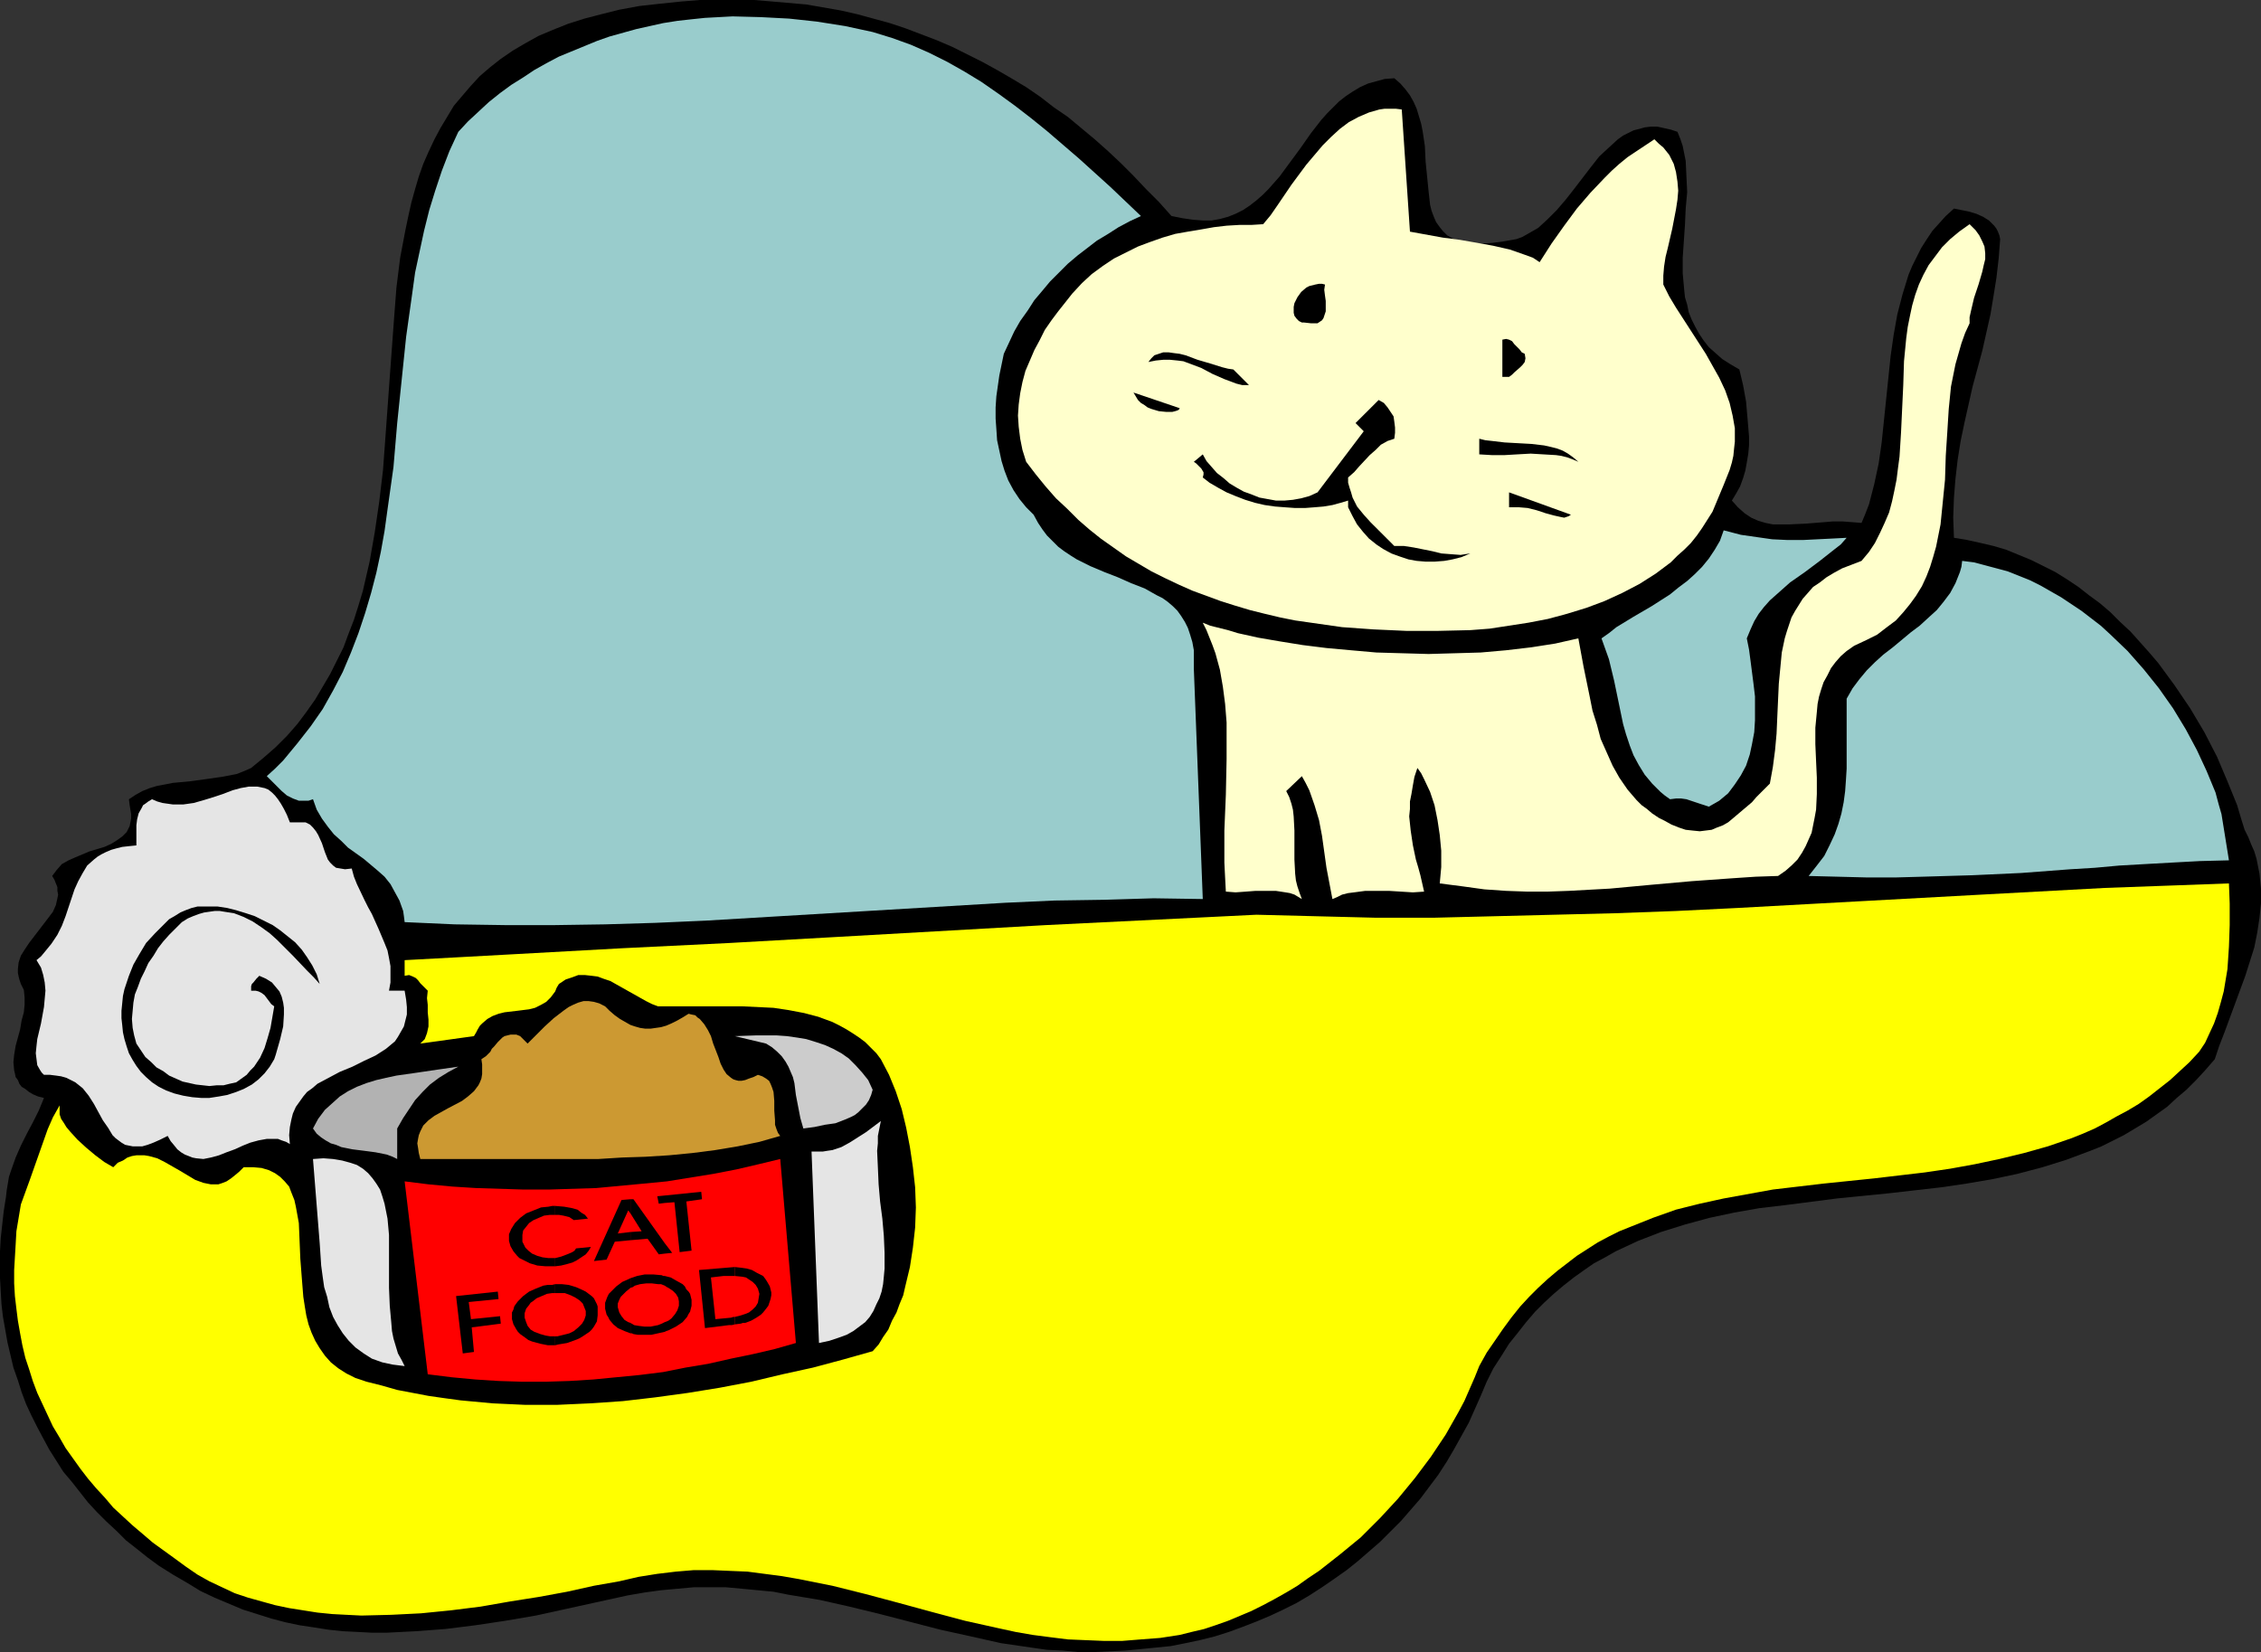
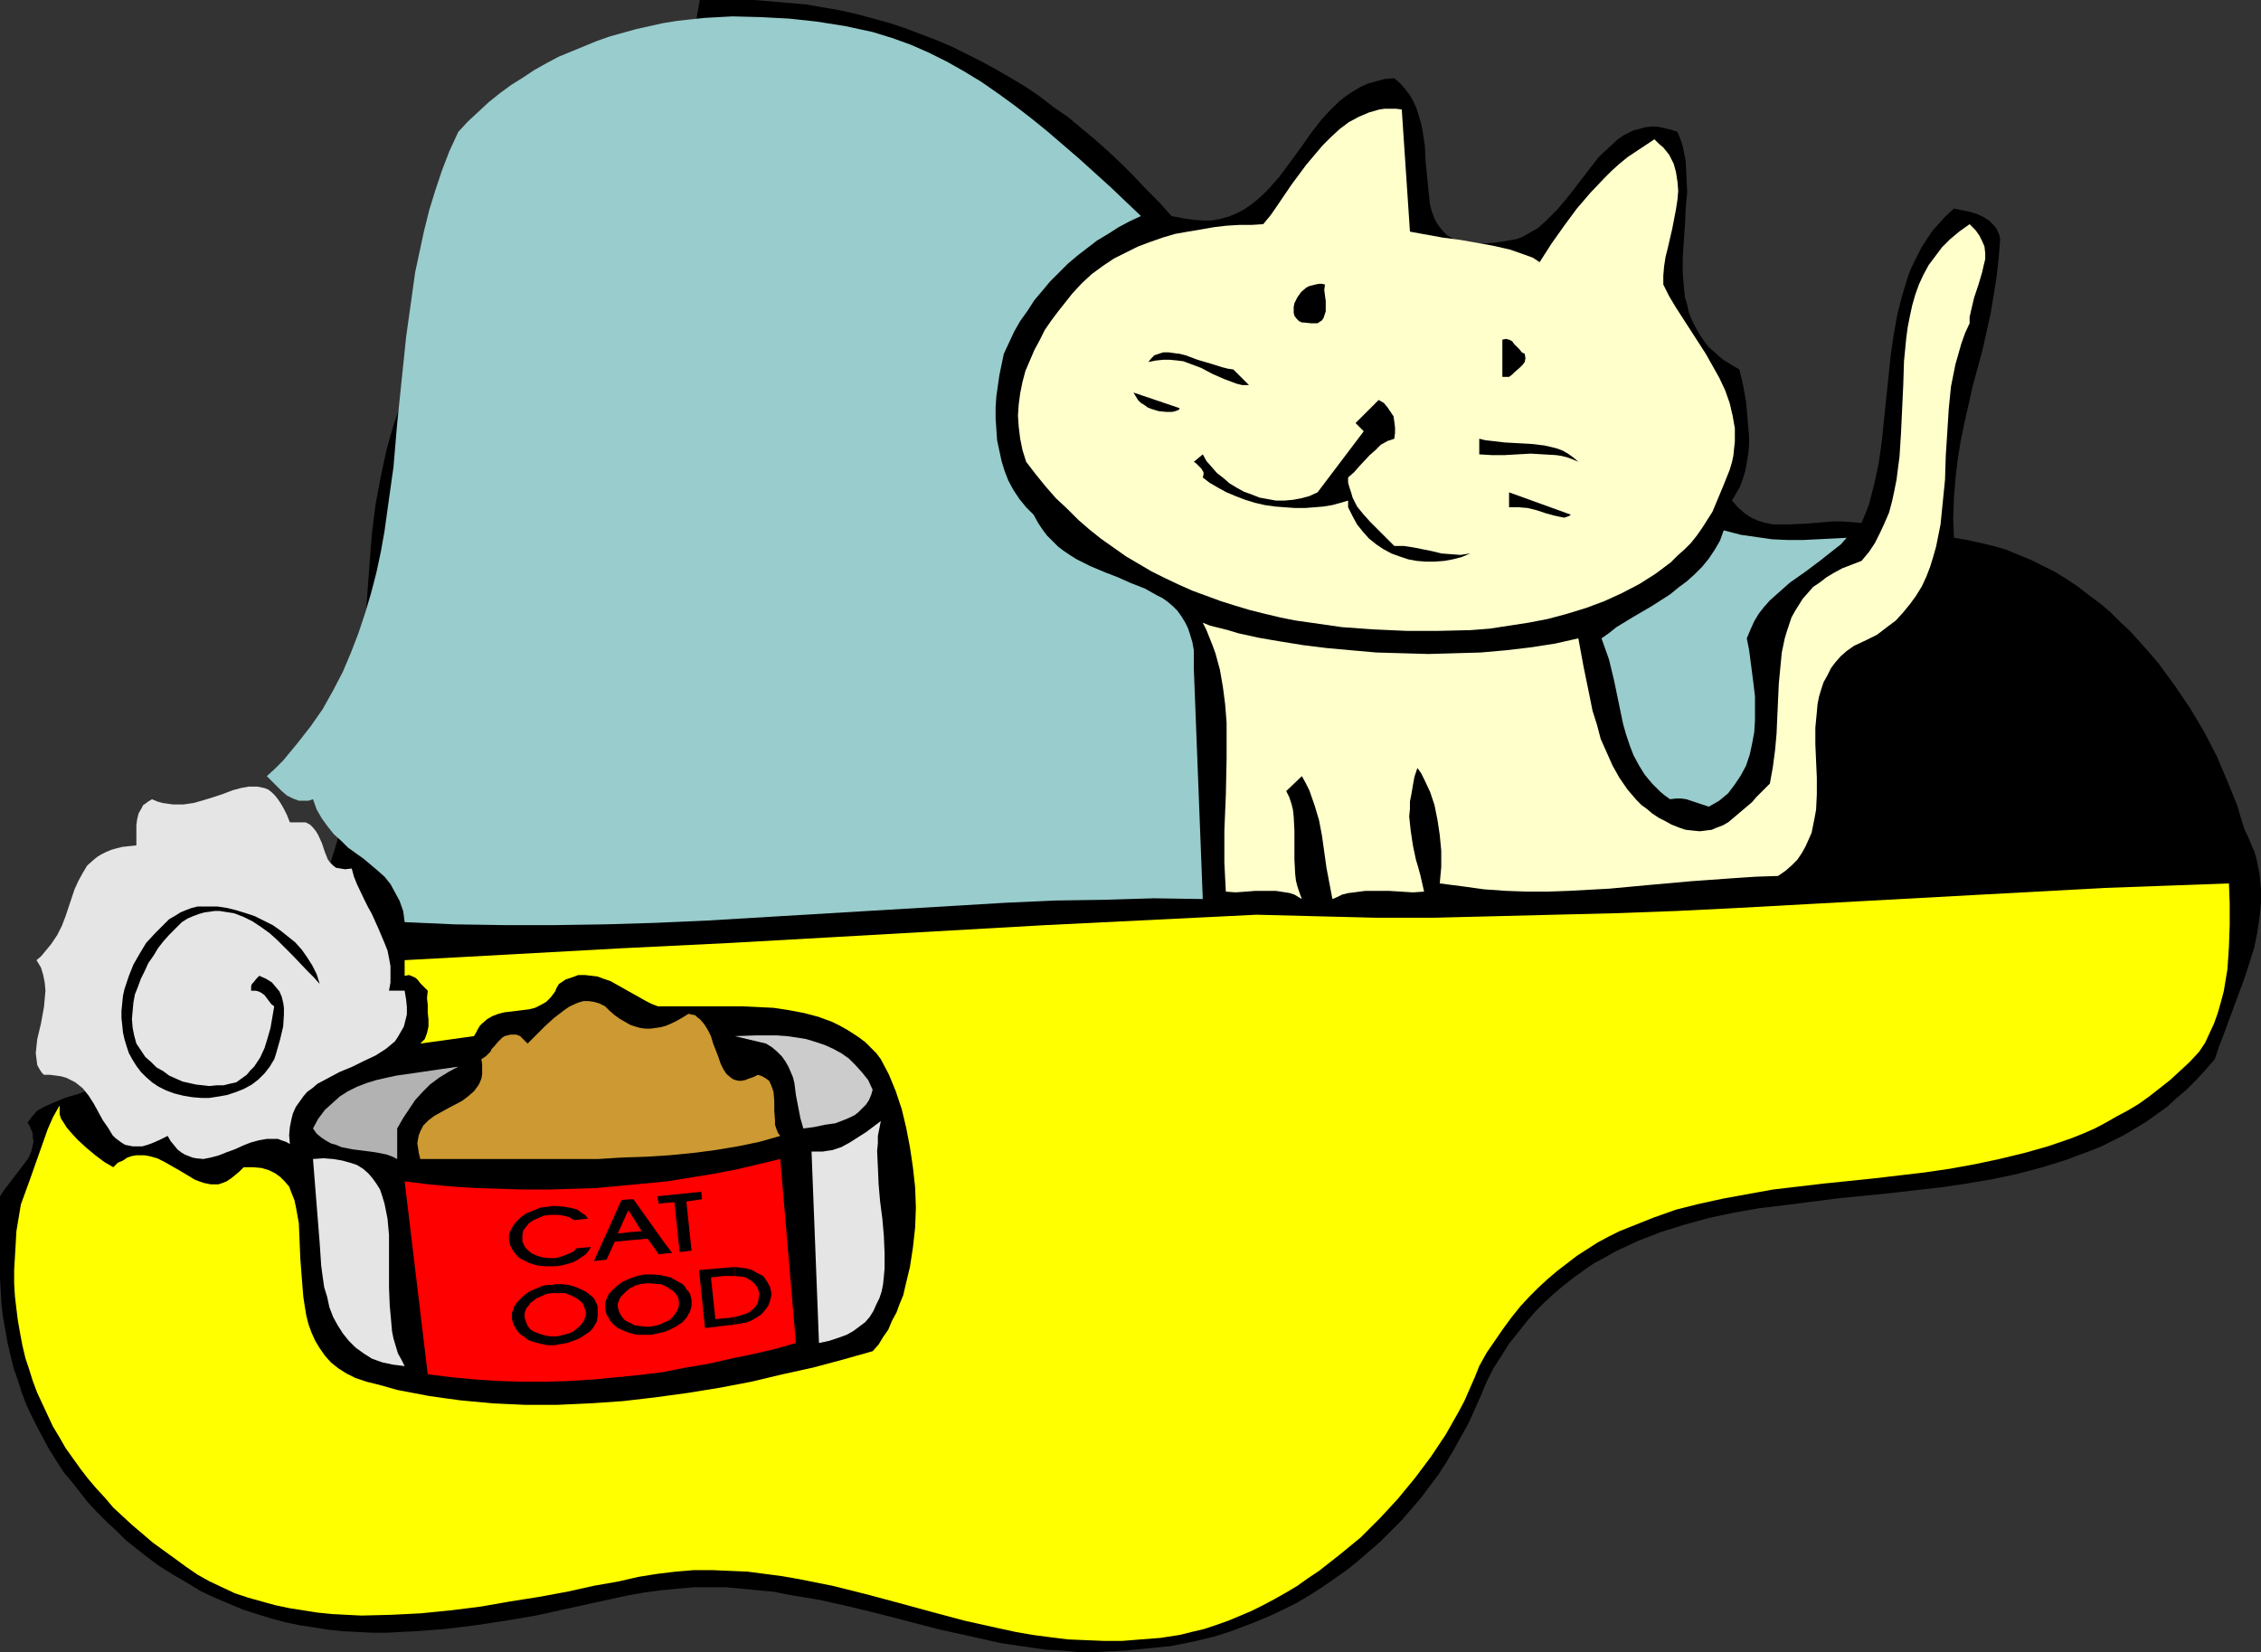
<svg xmlns="http://www.w3.org/2000/svg" xmlns:ns1="http://sodipodi.sourceforge.net/DTD/sodipodi-0.dtd" xmlns:ns2="http://www.inkscape.org/namespaces/inkscape" version="1.0" width="129.724mm" height="94.809mm" id="svg39" ns1:docname="Cat &amp; Food 09.wmf">
  <rect width="100%" height="100%" fill="#333333" stroke="none" />
  <ns1:namedview id="namedview39" pagecolor="#ffffff" bordercolor="#000000" borderopacity="0.25" ns2:showpageshadow="2" ns2:pageopacity="0.0" ns2:pagecheckerboard="0" ns2:deskcolor="#d1d1d1" ns2:document-units="mm" />
  <defs id="defs1">
    <pattern id="WMFhbasepattern" patternUnits="userSpaceOnUse" width="6" height="6" x="0" y="0" />
  </defs>
-   <path style="fill:#000000;fill-opacity:1;fill-rule:evenodd;stroke:none" d="m 254.035,46.852 2.424,0.485 2.262,0.323 2.101,0.162 h 1.939 l 1.778,-0.323 1.778,-0.485 1.616,-0.646 1.616,-0.808 1.454,-0.969 1.454,-1.131 1.293,-1.131 1.293,-1.292 2.424,-2.746 2.262,-3.07 2.262,-3.07 2.262,-3.231 2.262,-2.908 1.293,-1.454 1.293,-1.292 1.293,-1.292 1.454,-1.131 1.454,-0.969 1.616,-0.969 1.778,-0.808 1.778,-0.485 1.778,-0.485 2.101,-0.162 1.293,1.131 1.131,1.292 0.97,1.292 0.808,1.454 0.646,1.454 0.485,1.616 0.485,1.616 0.323,1.616 0.485,3.231 0.162,3.393 0.323,3.231 0.323,3.231 0.323,2.908 0.323,1.292 0.485,1.292 0.485,1.131 0.808,1.131 0.646,0.808 0.97,0.969 1.131,0.646 1.293,0.485 1.616,0.485 1.778,0.162 h 1.778 l 2.262,-0.162 2.424,-0.323 2.747,-0.485 1.293,-0.485 1.131,-0.646 1.131,-0.646 1.131,-0.646 1.939,-1.777 2.101,-2.1 1.939,-2.262 1.778,-2.262 3.717,-4.847 1.778,-2.262 2.101,-1.939 1.939,-1.777 1.131,-0.808 2.262,-1.131 1.293,-0.323 1.131,-0.323 1.293,-0.162 h 1.454 l 1.454,0.323 1.454,0.323 1.454,0.485 0.646,1.616 0.485,1.454 0.323,1.616 0.323,1.616 0.162,3.393 0.162,3.393 -0.323,3.554 -0.162,3.554 -0.485,7.109 v 3.393 l 0.323,3.554 0.162,1.616 0.485,1.616 0.323,1.616 0.646,1.616 0.808,1.616 0.808,1.454 0.97,1.454 1.131,1.454 1.454,1.292 1.454,1.292 1.778,1.131 1.939,1.131 0.808,3.393 0.646,3.554 0.323,3.716 0.323,3.877 v 1.939 l -0.162,1.777 -0.323,1.939 -0.323,1.777 -0.485,1.616 -0.646,1.777 -0.808,1.454 -0.97,1.616 1.293,1.454 1.454,1.292 1.454,0.969 1.454,0.646 1.616,0.485 1.616,0.323 h 1.778 1.778 l 3.555,-0.162 4.04,-0.323 1.939,-0.162 h 1.939 l 2.101,0.162 2.101,0.162 0.808,-1.939 0.808,-2.1 1.131,-4.362 0.97,-4.524 0.646,-4.524 0.97,-9.37 0.97,-9.37 0.646,-4.524 0.808,-4.524 1.131,-4.362 0.646,-2.1 0.646,-2.1 0.808,-1.939 0.97,-1.939 0.97,-1.939 1.131,-1.777 1.293,-1.939 1.454,-1.616 1.454,-1.616 1.778,-1.616 1.616,0.323 1.616,0.323 1.616,0.485 1.454,0.646 1.293,0.808 1.131,1.131 0.485,0.646 0.323,0.646 0.323,0.808 0.162,0.808 -0.323,4.2 -0.485,4.2 -0.646,4.039 -0.646,3.877 -1.778,7.916 -2.101,7.755 -1.778,7.916 -0.808,3.877 -0.646,4.039 -0.485,4.2 -0.323,4.039 -0.162,4.362 0.162,4.362 2.909,0.485 2.909,0.646 2.747,0.646 2.747,0.808 2.747,1.131 2.747,1.131 2.586,1.292 2.586,1.292 2.586,1.616 2.424,1.616 2.262,1.777 2.424,1.777 2.262,1.939 2.101,2.1 2.262,2.1 4.04,4.524 1.939,2.262 1.778,2.423 1.778,2.423 3.394,5.008 3.07,5.17 2.747,5.331 2.262,5.331 2.101,5.17 0.808,2.746 0.808,2.585 0.808,1.616 0.646,1.616 0.646,1.454 0.485,1.616 0.646,3.231 0.323,3.231 v 3.231 l -0.323,3.07 -0.485,3.231 -0.646,3.231 -0.97,3.07 -0.97,3.07 -2.262,6.139 -2.262,6.139 -1.131,2.908 -0.97,2.908 -2.101,2.423 -1.939,2.1 -2.101,2.1 -2.101,1.777 -2.101,1.939 -2.262,1.616 -2.262,1.616 -2.424,1.454 -2.424,1.454 -4.848,2.423 -2.424,0.969 -5.171,1.939 -5.171,1.616 -5.494,1.454 -5.333,1.131 -5.656,0.969 -5.494,0.808 -11.312,1.292 -11.312,1.131 -11.312,1.454 -5.494,0.646 -5.494,0.969 -5.333,1.131 -5.333,1.454 -5.171,1.616 -5.01,1.939 -2.424,1.131 -2.424,1.131 -2.262,1.292 -2.424,1.292 -2.101,1.454 -2.262,1.616 -2.262,1.777 -2.101,1.777 -2.101,1.939 -1.939,1.939 -1.939,2.262 -1.778,2.262 -1.939,2.423 -1.616,2.585 -1.778,2.746 -1.454,2.908 -1.293,3.07 -2.586,5.816 -1.616,2.908 -1.616,2.908 -1.616,2.746 -1.778,2.746 -1.939,2.585 -1.939,2.585 -2.101,2.423 -2.101,2.423 -2.262,2.262 -2.262,2.262 -2.424,2.1 -2.424,2.1 -2.424,1.939 -2.747,1.939 -2.586,1.777 -2.747,1.777 -2.747,1.616 -2.909,1.454 -2.747,1.292 -3.07,1.292 -2.909,1.131 -3.07,1.131 -3.07,0.969 -3.232,0.808 -3.07,0.646 -3.232,0.646 -3.232,0.323 -3.232,0.323 -3.394,0.323 -3.394,0.162 -3.394,0.162 h -3.394 l -3.394,-0.323 -3.394,-0.162 -3.394,-0.485 -6.626,-0.969 -6.464,-1.454 -6.626,-1.454 -13.09,-3.393 -6.626,-1.616 -6.464,-1.454 -6.787,-1.131 -3.232,-0.646 -3.394,-0.323 -3.394,-0.323 -3.555,-0.323 h -3.394 -3.555 l -3.555,0.323 -3.555,0.323 -3.555,0.485 -3.717,0.646 -13.251,2.908 -6.626,1.454 -6.626,1.131 -6.464,0.969 -6.464,0.808 -6.464,0.485 -6.302,0.323 h -3.232 l -3.07,-0.162 -3.232,-0.162 -3.07,-0.323 -3.07,-0.485 -3.232,-0.485 -3.07,-0.646 -3.07,-0.808 -3.07,-0.969 -3.07,-0.969 -3.07,-1.292 -3.07,-1.292 -3.07,-1.454 -2.909,-1.777 -3.07,-1.777 -3.07,-1.939 -2.424,-1.777 -2.424,-1.939 -2.262,-1.777 -2.101,-2.1 -2.101,-1.939 -2.101,-2.1 -1.939,-2.1 -1.778,-2.262 -1.778,-2.262 -1.778,-2.1 -3.07,-4.847 L 9.373,311.967 8.08,309.543 6.787,306.958 5.656,304.535 4.686,301.95 3.878,299.365 2.909,296.619 2.262,293.872 1.616,291.126 1.131,288.379 0.646,285.633 0.323,282.886 0.162,280.14 0,277.232 v -2.908 -2.908 l 0.162,-2.908 0.323,-2.908 0.323,-2.908 0.485,-3.07 0.162,-1.454 0.485,-2.908 0.485,-1.454 0.97,-2.746 1.131,-2.585 1.293,-2.585 1.293,-2.423 1.293,-2.585 1.131,-2.746 -1.293,-0.323 -1.131,-0.485 -0.808,-0.485 -0.808,-0.646 -0.808,-0.485 -0.485,-0.646 -0.323,-0.808 -0.485,-0.646 -0.162,-0.808 -0.162,-0.646 -0.162,-1.777 0.162,-1.616 0.323,-1.939 0.97,-3.554 0.323,-1.939 0.485,-1.777 0.162,-1.616 v -1.616 l -0.162,-1.616 -0.323,-0.646 -0.323,-0.646 -0.323,-0.969 -0.162,-0.646 -0.162,-0.808 v -0.808 l 0.162,-1.454 0.485,-1.454 0.808,-1.292 0.97,-1.454 2.101,-2.746 2.101,-2.746 0.97,-1.292 0.646,-1.454 0.323,-1.454 0.162,-0.808 -0.162,-0.808 v -0.808 l -0.323,-0.808 -0.323,-0.808 -0.485,-0.808 0.97,-1.292 1.131,-1.292 1.454,-0.808 1.454,-0.646 3.07,-1.292 1.616,-0.485 1.616,-0.485 1.454,-0.646 1.293,-0.808 1.131,-0.808 0.97,-0.969 0.323,-0.646 0.323,-0.646 0.162,-0.808 0.162,-0.808 v -0.969 l -0.162,-0.969 -0.162,-0.969 -0.162,-1.292 1.454,-0.969 1.454,-0.808 1.616,-0.646 1.616,-0.485 1.778,-0.323 1.616,-0.323 3.555,-0.323 3.555,-0.485 3.394,-0.485 1.778,-0.323 1.616,-0.323 1.616,-0.646 1.454,-0.646 2.747,-2.262 2.586,-2.262 2.424,-2.423 2.262,-2.585 1.939,-2.585 1.939,-2.746 1.616,-2.746 1.616,-2.746 1.454,-2.908 1.454,-2.908 1.131,-3.07 1.131,-2.908 0.97,-3.07 0.97,-3.231 1.454,-6.301 1.131,-6.462 0.97,-6.624 0.808,-6.785 0.485,-6.624 0.97,-13.409 0.485,-6.624 0.485,-6.624 0.485,-6.301 0.808,-6.462 1.131,-5.978 0.646,-3.07 0.646,-2.908 0.808,-2.908 0.808,-2.746 0.97,-2.746 1.131,-2.585 1.293,-2.746 1.293,-2.423 1.454,-2.423 1.454,-2.423 1.778,-2.1 1.939,-2.262 1.939,-2.1 2.262,-1.939 2.262,-1.777 2.586,-1.777 2.747,-1.616 2.909,-1.616 3.07,-1.292 3.232,-1.292 3.555,-1.131 3.717,-0.969 3.878,-0.969 4.363,-0.808 4.363,-0.485 4.686,-0.485 L 151.742,0 h 4.04 3.878 3.878 l 3.878,0.323 3.717,0.323 3.717,0.323 3.717,0.646 3.717,0.646 3.555,0.808 3.555,0.969 3.555,0.969 3.394,1.131 3.394,1.292 3.394,1.292 3.394,1.454 3.232,1.616 3.232,1.616 3.232,1.777 3.07,1.777 3.232,1.939 3.07,2.1 2.909,2.262 3.07,2.1 2.909,2.423 2.909,2.423 2.909,2.585 2.747,2.585 2.747,2.746 2.747,2.908 2.747,2.746 z" id="path1" />
+   <path style="fill:#000000;fill-opacity:1;fill-rule:evenodd;stroke:none" d="m 254.035,46.852 2.424,0.485 2.262,0.323 2.101,0.162 h 1.939 l 1.778,-0.323 1.778,-0.485 1.616,-0.646 1.616,-0.808 1.454,-0.969 1.454,-1.131 1.293,-1.131 1.293,-1.292 2.424,-2.746 2.262,-3.07 2.262,-3.07 2.262,-3.231 2.262,-2.908 1.293,-1.454 1.293,-1.292 1.293,-1.292 1.454,-1.131 1.454,-0.969 1.616,-0.969 1.778,-0.808 1.778,-0.485 1.778,-0.485 2.101,-0.162 1.293,1.131 1.131,1.292 0.97,1.292 0.808,1.454 0.646,1.454 0.485,1.616 0.485,1.616 0.323,1.616 0.485,3.231 0.162,3.393 0.323,3.231 0.323,3.231 0.323,2.908 0.323,1.292 0.485,1.292 0.485,1.131 0.808,1.131 0.646,0.808 0.97,0.969 1.131,0.646 1.293,0.485 1.616,0.485 1.778,0.162 h 1.778 l 2.262,-0.162 2.424,-0.323 2.747,-0.485 1.293,-0.485 1.131,-0.646 1.131,-0.646 1.131,-0.646 1.939,-1.777 2.101,-2.1 1.939,-2.262 1.778,-2.262 3.717,-4.847 1.778,-2.262 2.101,-1.939 1.939,-1.777 1.131,-0.808 2.262,-1.131 1.293,-0.323 1.131,-0.323 1.293,-0.162 h 1.454 l 1.454,0.323 1.454,0.323 1.454,0.485 0.646,1.616 0.485,1.454 0.323,1.616 0.323,1.616 0.162,3.393 0.162,3.393 -0.323,3.554 -0.162,3.554 -0.485,7.109 v 3.393 l 0.323,3.554 0.162,1.616 0.485,1.616 0.323,1.616 0.646,1.616 0.808,1.616 0.808,1.454 0.97,1.454 1.131,1.454 1.454,1.292 1.454,1.292 1.778,1.131 1.939,1.131 0.808,3.393 0.646,3.554 0.323,3.716 0.323,3.877 v 1.939 l -0.162,1.777 -0.323,1.939 -0.323,1.777 -0.485,1.616 -0.646,1.777 -0.808,1.454 -0.97,1.616 1.293,1.454 1.454,1.292 1.454,0.969 1.454,0.646 1.616,0.485 1.616,0.323 h 1.778 1.778 l 3.555,-0.162 4.04,-0.323 1.939,-0.162 h 1.939 l 2.101,0.162 2.101,0.162 0.808,-1.939 0.808,-2.1 1.131,-4.362 0.97,-4.524 0.646,-4.524 0.97,-9.37 0.97,-9.37 0.646,-4.524 0.808,-4.524 1.131,-4.362 0.646,-2.1 0.646,-2.1 0.808,-1.939 0.97,-1.939 0.97,-1.939 1.131,-1.777 1.293,-1.939 1.454,-1.616 1.454,-1.616 1.778,-1.616 1.616,0.323 1.616,0.323 1.616,0.485 1.454,0.646 1.293,0.808 1.131,1.131 0.485,0.646 0.323,0.646 0.323,0.808 0.162,0.808 -0.323,4.2 -0.485,4.2 -0.646,4.039 -0.646,3.877 -1.778,7.916 -2.101,7.755 -1.778,7.916 -0.808,3.877 -0.646,4.039 -0.485,4.2 -0.323,4.039 -0.162,4.362 0.162,4.362 2.909,0.485 2.909,0.646 2.747,0.646 2.747,0.808 2.747,1.131 2.747,1.131 2.586,1.292 2.586,1.292 2.586,1.616 2.424,1.616 2.262,1.777 2.424,1.777 2.262,1.939 2.101,2.1 2.262,2.1 4.04,4.524 1.939,2.262 1.778,2.423 1.778,2.423 3.394,5.008 3.07,5.17 2.747,5.331 2.262,5.331 2.101,5.17 0.808,2.746 0.808,2.585 0.808,1.616 0.646,1.616 0.646,1.454 0.485,1.616 0.646,3.231 0.323,3.231 v 3.231 l -0.323,3.07 -0.485,3.231 -0.646,3.231 -0.97,3.07 -0.97,3.07 -2.262,6.139 -2.262,6.139 -1.131,2.908 -0.97,2.908 -2.101,2.423 -1.939,2.1 -2.101,2.1 -2.101,1.777 -2.101,1.939 -2.262,1.616 -2.262,1.616 -2.424,1.454 -2.424,1.454 -4.848,2.423 -2.424,0.969 -5.171,1.939 -5.171,1.616 -5.494,1.454 -5.333,1.131 -5.656,0.969 -5.494,0.808 -11.312,1.292 -11.312,1.131 -11.312,1.454 -5.494,0.646 -5.494,0.969 -5.333,1.131 -5.333,1.454 -5.171,1.616 -5.01,1.939 -2.424,1.131 -2.424,1.131 -2.262,1.292 -2.424,1.292 -2.101,1.454 -2.262,1.616 -2.262,1.777 -2.101,1.777 -2.101,1.939 -1.939,1.939 -1.939,2.262 -1.778,2.262 -1.939,2.423 -1.616,2.585 -1.778,2.746 -1.454,2.908 -1.293,3.07 -2.586,5.816 -1.616,2.908 -1.616,2.908 -1.616,2.746 -1.778,2.746 -1.939,2.585 -1.939,2.585 -2.101,2.423 -2.101,2.423 -2.262,2.262 -2.262,2.262 -2.424,2.1 -2.424,2.1 -2.424,1.939 -2.747,1.939 -2.586,1.777 -2.747,1.777 -2.747,1.616 -2.909,1.454 -2.747,1.292 -3.07,1.292 -2.909,1.131 -3.07,1.131 -3.07,0.969 -3.232,0.808 -3.07,0.646 -3.232,0.646 -3.232,0.323 -3.232,0.323 -3.394,0.323 -3.394,0.162 -3.394,0.162 h -3.394 l -3.394,-0.323 -3.394,-0.162 -3.394,-0.485 -6.626,-0.969 -6.464,-1.454 -6.626,-1.454 -13.09,-3.393 -6.626,-1.616 -6.464,-1.454 -6.787,-1.131 -3.232,-0.646 -3.394,-0.323 -3.394,-0.323 -3.555,-0.323 h -3.394 -3.555 l -3.555,0.323 -3.555,0.323 -3.555,0.485 -3.717,0.646 -13.251,2.908 -6.626,1.454 -6.626,1.131 -6.464,0.969 -6.464,0.808 -6.464,0.485 -6.302,0.323 h -3.232 l -3.07,-0.162 -3.232,-0.162 -3.07,-0.323 -3.07,-0.485 -3.232,-0.485 -3.07,-0.646 -3.07,-0.808 -3.07,-0.969 -3.07,-0.969 -3.07,-1.292 -3.07,-1.292 -3.07,-1.454 -2.909,-1.777 -3.07,-1.777 -3.07,-1.939 -2.424,-1.777 -2.424,-1.939 -2.262,-1.777 -2.101,-2.1 -2.101,-1.939 -2.101,-2.1 -1.939,-2.1 -1.778,-2.262 -1.778,-2.262 -1.778,-2.1 -3.07,-4.847 L 9.373,311.967 8.08,309.543 6.787,306.958 5.656,304.535 4.686,301.95 3.878,299.365 2.909,296.619 2.262,293.872 1.616,291.126 1.131,288.379 0.646,285.633 0.323,282.886 0.162,280.14 0,277.232 v -2.908 -2.908 v -1.616 l -0.162,-1.616 -0.323,-0.646 -0.323,-0.646 -0.323,-0.969 -0.162,-0.646 -0.162,-0.808 v -0.808 l 0.162,-1.454 0.485,-1.454 0.808,-1.292 0.97,-1.454 2.101,-2.746 2.101,-2.746 0.97,-1.292 0.646,-1.454 0.323,-1.454 0.162,-0.808 -0.162,-0.808 v -0.808 l -0.323,-0.808 -0.323,-0.808 -0.485,-0.808 0.97,-1.292 1.131,-1.292 1.454,-0.808 1.454,-0.646 3.07,-1.292 1.616,-0.485 1.616,-0.485 1.454,-0.646 1.293,-0.808 1.131,-0.808 0.97,-0.969 0.323,-0.646 0.323,-0.646 0.162,-0.808 0.162,-0.808 v -0.969 l -0.162,-0.969 -0.162,-0.969 -0.162,-1.292 1.454,-0.969 1.454,-0.808 1.616,-0.646 1.616,-0.485 1.778,-0.323 1.616,-0.323 3.555,-0.323 3.555,-0.485 3.394,-0.485 1.778,-0.323 1.616,-0.323 1.616,-0.646 1.454,-0.646 2.747,-2.262 2.586,-2.262 2.424,-2.423 2.262,-2.585 1.939,-2.585 1.939,-2.746 1.616,-2.746 1.616,-2.746 1.454,-2.908 1.454,-2.908 1.131,-3.07 1.131,-2.908 0.97,-3.07 0.97,-3.231 1.454,-6.301 1.131,-6.462 0.97,-6.624 0.808,-6.785 0.485,-6.624 0.97,-13.409 0.485,-6.624 0.485,-6.624 0.485,-6.301 0.808,-6.462 1.131,-5.978 0.646,-3.07 0.646,-2.908 0.808,-2.908 0.808,-2.746 0.97,-2.746 1.131,-2.585 1.293,-2.746 1.293,-2.423 1.454,-2.423 1.454,-2.423 1.778,-2.1 1.939,-2.262 1.939,-2.1 2.262,-1.939 2.262,-1.777 2.586,-1.777 2.747,-1.616 2.909,-1.616 3.07,-1.292 3.232,-1.292 3.555,-1.131 3.717,-0.969 3.878,-0.969 4.363,-0.808 4.363,-0.485 4.686,-0.485 L 151.742,0 h 4.04 3.878 3.878 l 3.878,0.323 3.717,0.323 3.717,0.323 3.717,0.646 3.717,0.646 3.555,0.808 3.555,0.969 3.555,0.969 3.394,1.131 3.394,1.292 3.394,1.292 3.394,1.454 3.232,1.616 3.232,1.616 3.232,1.777 3.07,1.777 3.232,1.939 3.07,2.1 2.909,2.262 3.07,2.1 2.909,2.423 2.909,2.423 2.909,2.585 2.747,2.585 2.747,2.746 2.747,2.908 2.747,2.746 z" id="path1" />
  <path style="fill:#99cccc;fill-opacity:1;fill-rule:evenodd;stroke:none" d="m 247.409,46.852 -2.424,1.131 -2.424,1.292 -2.262,1.454 -2.424,1.454 -2.101,1.616 -2.101,1.616 -2.101,1.777 -1.939,1.939 -1.939,1.939 -1.616,1.939 -1.778,2.1 -1.454,2.262 -1.616,2.262 -1.293,2.262 -1.131,2.423 -1.131,2.423 -0.97,4.685 -0.323,2.262 -0.323,2.262 -0.162,2.423 v 2.423 l 0.162,2.262 0.162,2.423 0.485,2.262 0.485,2.262 0.646,2.1 0.808,2.1 1.131,2.1 1.293,1.939 1.454,1.777 1.616,1.616 0.97,1.777 0.97,1.454 0.97,1.292 1.293,1.292 1.131,1.131 1.293,0.969 1.454,0.969 1.293,0.808 2.909,1.454 3.07,1.292 2.909,1.131 2.909,1.292 2.909,1.131 2.586,1.454 1.293,0.646 1.131,0.808 1.131,0.969 0.97,0.969 0.808,1.131 0.808,1.292 0.646,1.292 0.485,1.454 0.485,1.616 0.323,1.777 v 1.939 2.1 l 1.939,49.921 -10.666,-0.162 -10.666,0.323 -10.827,0.162 -10.666,0.485 -21.654,1.292 -21.654,1.292 -21.654,1.292 -10.989,0.485 -10.827,0.323 -10.827,0.162 h -10.989 l -10.827,-0.162 -10.827,-0.485 -0.162,-1.292 -0.162,-1.131 -0.808,-2.262 -0.97,-1.777 -0.97,-1.777 -1.293,-1.616 -1.454,-1.292 -3.07,-2.585 -3.394,-2.423 -1.454,-1.454 -1.616,-1.454 -1.293,-1.616 -1.293,-1.777 -1.131,-1.939 -0.808,-2.262 -0.97,0.323 h -0.646 -0.808 -0.646 l -1.293,-0.485 -1.293,-0.646 -1.131,-0.969 -2.101,-2.1 -1.131,-1.131 1.778,-1.616 1.778,-1.777 3.07,-3.716 2.909,-3.716 2.586,-3.716 2.262,-4.039 2.101,-4.039 1.778,-4.2 1.616,-4.2 1.454,-4.362 1.293,-4.362 1.131,-4.362 0.97,-4.524 0.808,-4.524 0.646,-4.685 1.293,-9.209 0.808,-9.532 0.97,-9.37 0.97,-9.37 1.293,-9.209 0.646,-4.685 0.97,-4.524 0.97,-4.524 1.131,-4.524 1.293,-4.2 1.454,-4.362 1.616,-4.2 1.939,-4.2 2.101,-2.262 2.262,-2.1 2.262,-2.1 2.424,-1.939 2.424,-1.777 2.586,-1.616 2.424,-1.616 2.586,-1.454 2.747,-1.454 2.747,-1.131 2.747,-1.131 2.747,-1.131 2.747,-0.969 2.909,-0.808 2.909,-0.808 2.909,-0.646 2.909,-0.646 3.07,-0.485 2.909,-0.323 3.07,-0.323 5.979,-0.323 6.141,0.162 6.141,0.323 5.979,0.646 6.141,0.969 5.979,1.292 4.202,1.292 4.04,1.454 4.04,1.777 3.878,1.939 3.717,2.1 3.717,2.262 3.717,2.585 3.555,2.585 3.555,2.746 3.394,2.746 6.949,5.978 6.787,6.139 z" id="path2" />
  <path style="fill:#ffffcc;fill-opacity:1;fill-rule:evenodd;stroke:none" d="m 305.747,50.244 3.555,0.646 3.555,0.646 3.717,0.485 3.717,0.646 3.555,0.646 3.555,0.808 3.232,1.131 1.778,0.646 1.454,0.969 2.586,-4.039 2.747,-3.877 2.747,-3.716 2.909,-3.393 3.07,-3.231 1.616,-1.616 1.616,-1.454 1.778,-1.454 1.939,-1.292 1.939,-1.292 1.939,-1.292 0.97,0.969 0.97,0.808 0.646,0.808 0.646,0.808 0.485,0.969 0.485,0.969 0.485,1.777 0.323,2.1 0.162,1.939 -0.162,1.939 -0.323,2.1 -0.808,4.2 -0.485,2.1 -0.485,2.1 -0.485,1.939 -0.323,2.1 -0.162,1.939 v 1.939 l 1.293,2.585 1.454,2.423 3.232,5.008 3.232,5.008 1.454,2.585 1.454,2.585 1.293,2.746 0.97,2.746 0.646,2.746 0.485,2.746 v 1.454 1.454 l -0.162,1.454 -0.162,1.616 -0.323,1.454 -0.485,1.616 -0.646,1.616 -0.646,1.616 -0.808,1.939 -0.808,1.939 -0.808,1.939 -1.131,1.777 -1.131,1.777 -1.131,1.616 -1.293,1.616 -1.454,1.454 -1.454,1.292 -1.454,1.454 -3.232,2.423 -3.555,2.262 -3.717,1.939 -3.878,1.777 -3.878,1.454 -4.202,1.292 -4.202,1.131 -4.202,0.808 -4.202,0.646 -4.202,0.646 -4.202,0.323 -6.949,0.162 h -6.949 l -7.11,-0.323 -6.787,-0.485 -6.787,-0.969 -3.394,-0.485 -3.232,-0.646 -3.394,-0.808 -3.232,-0.808 -3.232,-0.969 -3.07,-0.969 -3.07,-1.131 -3.07,-1.131 -2.909,-1.292 -3.07,-1.454 -2.909,-1.454 -2.747,-1.616 -2.747,-1.616 -2.747,-1.939 -2.747,-1.939 -2.424,-1.939 -2.424,-2.1 -2.424,-2.423 -2.424,-2.262 -2.262,-2.585 -2.101,-2.585 -2.101,-2.746 -0.808,-2.585 -0.485,-2.423 -0.323,-2.585 -0.162,-2.423 0.162,-2.423 0.323,-2.423 0.485,-2.423 0.646,-2.423 0.97,-2.262 0.97,-2.262 1.131,-2.1 1.131,-2.262 1.454,-2.1 1.454,-1.939 3.07,-3.877 2.101,-2.262 2.101,-1.939 2.424,-1.777 2.424,-1.616 2.586,-1.292 2.586,-1.292 2.586,-0.969 2.747,-0.969 2.747,-0.808 2.747,-0.485 2.909,-0.485 2.747,-0.485 2.747,-0.323 2.747,-0.162 h 2.586 l 2.586,-0.162 1.616,-1.939 1.454,-2.1 3.07,-4.524 3.232,-4.362 1.778,-2.1 1.778,-2.1 1.778,-1.777 1.939,-1.777 1.939,-1.454 2.101,-1.131 2.262,-0.969 1.131,-0.323 1.131,-0.323 1.131,-0.162 h 1.293 1.131 l 1.293,0.162 z" id="path3" />
  <path style="fill:#ffffcc;fill-opacity:1;fill-rule:evenodd;stroke:none" d="m 427.108,70.116 -0.97,2.1 -0.808,2.262 -0.646,2.262 -0.646,2.262 -0.485,2.423 -0.485,2.423 -0.485,4.847 -0.323,5.17 -0.323,5.008 -0.162,5.17 -0.485,4.847 -0.485,4.847 -0.485,2.423 -0.485,2.423 -0.646,2.262 -0.646,2.1 -0.808,2.1 -0.97,2.1 -1.293,2.1 -1.293,1.777 -1.454,1.777 -1.616,1.777 -1.939,1.454 -2.101,1.616 -2.262,1.131 -2.747,1.292 -1.616,1.131 -1.293,1.131 -1.131,1.292 -0.97,1.292 -0.808,1.616 -0.808,1.454 -0.485,1.454 -0.485,1.616 -0.323,1.616 -0.162,1.777 -0.323,3.393 v 3.554 l 0.162,3.716 0.162,3.554 v 3.554 l -0.162,3.393 -0.323,1.777 -0.323,1.616 -0.323,1.616 -0.646,1.454 -0.646,1.454 -0.808,1.454 -0.97,1.454 -1.293,1.292 -1.293,1.131 -1.616,1.131 -4.848,0.162 -4.848,0.323 -4.525,0.323 -4.525,0.323 -9.05,0.808 -8.726,0.808 -8.888,0.485 -4.525,0.162 h -4.525 l -4.525,-0.162 -4.686,-0.323 -4.686,-0.646 -5.01,-0.646 0.323,-3.554 v -3.554 l -0.323,-3.393 -0.485,-3.231 -0.646,-3.231 -0.97,-2.908 -1.293,-2.746 -0.646,-1.292 -0.808,-1.131 -0.646,1.939 -0.323,1.777 -0.323,1.939 -0.323,1.616 v 1.616 l -0.162,1.616 0.323,3.07 0.485,3.231 0.646,3.07 0.485,1.616 0.485,1.777 0.808,3.554 -2.424,0.162 -2.586,-0.162 -2.586,-0.162 h -2.586 -2.586 l -2.424,0.323 -1.293,0.162 -1.293,0.323 -0.97,0.485 -1.131,0.485 -0.646,-3.393 -0.646,-3.393 -0.97,-6.947 -0.646,-3.393 -0.97,-3.231 -1.131,-3.231 -0.808,-1.616 -0.808,-1.454 -3.394,3.231 0.646,1.292 0.485,1.454 0.323,1.292 0.162,1.454 0.162,3.07 v 3.231 3.07 l 0.162,3.07 0.162,1.454 0.323,1.292 0.485,1.454 0.485,1.292 -0.808,-0.485 -0.808,-0.485 -0.97,-0.323 -0.97,-0.162 -2.101,-0.323 h -2.101 -2.262 l -2.101,0.162 -2.262,0.162 -2.101,-0.162 -0.162,-3.07 -0.162,-3.231 v -3.393 -3.554 l 0.162,-3.877 0.162,-3.877 0.162,-7.755 v -4.039 -3.877 l -0.323,-4.039 -0.485,-3.716 -0.646,-3.716 -0.97,-3.554 -0.646,-1.777 -1.293,-3.231 -0.808,-1.616 1.616,0.646 1.939,0.485 1.939,0.485 2.101,0.646 4.363,0.969 4.686,0.808 5.01,0.808 5.171,0.646 5.333,0.485 5.494,0.485 5.656,0.162 5.656,0.162 5.656,-0.162 5.656,-0.162 5.494,-0.485 5.494,-0.646 5.171,-0.808 5.01,-1.131 1.131,6.139 1.293,6.301 0.646,3.231 0.97,3.07 0.808,3.07 1.293,2.908 1.293,2.908 1.454,2.585 1.778,2.585 1.939,2.262 1.131,1.131 1.131,0.808 1.131,0.969 1.454,0.969 1.293,0.646 1.454,0.808 1.616,0.646 1.454,0.485 1.454,0.162 1.616,0.162 1.293,-0.162 1.293,-0.162 1.131,-0.485 1.293,-0.485 1.131,-0.646 0.97,-0.808 2.101,-1.777 2.101,-1.777 0.97,-1.131 0.97,-0.969 1.939,-1.939 0.646,-3.554 0.485,-3.716 0.323,-3.554 0.162,-3.716 0.323,-7.109 0.323,-3.393 0.323,-3.393 0.646,-3.07 0.485,-1.616 0.485,-1.454 0.485,-1.454 0.808,-1.454 0.808,-1.292 0.808,-1.292 1.131,-1.292 1.131,-1.292 1.454,-0.969 1.454,-1.131 1.616,-0.969 1.778,-0.969 2.101,-0.808 2.101,-0.808 1.616,-1.939 1.293,-1.939 1.131,-2.262 0.97,-2.1 0.97,-2.262 0.646,-2.423 0.485,-2.262 0.485,-2.423 0.323,-2.585 0.323,-2.423 0.323,-5.17 0.485,-10.34 0.162,-5.17 0.485,-5.008 0.323,-2.423 0.485,-2.423 0.485,-2.262 0.646,-2.262 0.808,-2.262 0.97,-2.1 1.131,-2.1 1.454,-1.939 1.454,-1.939 1.778,-1.777 1.939,-1.616 2.262,-1.616 1.293,1.292 0.808,1.131 0.646,1.292 0.485,1.131 0.162,1.454 v 1.292 l -0.323,1.292 -0.323,1.454 -0.808,2.746 -0.97,2.908 -0.646,2.746 -0.323,1.454 z" id="path4" />
  <path style="fill:#000000;fill-opacity:1;fill-rule:evenodd;stroke:none" d="m 287.324,61.715 -0.162,1.131 0.162,1.292 0.162,1.131 v 1.131 1.131 l -0.323,0.969 -0.162,0.485 -0.323,0.485 -0.485,0.323 -0.485,0.323 h -1.454 l -1.454,-0.162 h -0.485 l -0.646,-0.323 -0.485,-0.485 -0.485,-0.646 -0.162,-0.646 v -0.646 -0.646 l 0.162,-0.808 0.323,-0.646 0.323,-0.646 0.808,-1.131 1.131,-0.969 0.646,-0.323 0.646,-0.162 0.646,-0.162 0.808,-0.162 h 0.646 z" id="path5" />
  <path style="fill:#000000;fill-opacity:1;fill-rule:evenodd;stroke:none" d="m 330.633,76.74 0.162,0.969 -0.162,0.808 -0.485,0.646 -0.485,0.485 -1.293,1.131 -0.485,0.485 -0.646,0.485 h -1.454 v -8.078 l 0.808,-0.162 0.646,0.162 0.646,0.323 0.485,0.646 0.646,0.646 0.485,0.485 0.485,0.646 z" id="path6" />
  <path style="fill:#000000;fill-opacity:1;fill-rule:evenodd;stroke:none" d="m 270.841,83.525 h -1.454 l -1.293,-0.323 -1.293,-0.485 -1.293,-0.485 -2.586,-1.131 -2.424,-1.292 -2.586,-0.969 -1.293,-0.485 -1.293,-0.162 -1.616,-0.162 h -1.454 l -1.616,0.162 -1.616,0.323 0.646,-0.808 0.646,-0.646 0.97,-0.323 0.97,-0.323 h 1.131 l 1.131,0.162 1.293,0.162 1.293,0.323 2.586,0.969 2.747,0.808 2.586,0.808 1.293,0.323 1.131,0.162 z" id="path7" />
  <path style="fill:#000000;fill-opacity:1;fill-rule:evenodd;stroke:none" d="m 255.813,88.533 -0.162,0.323 -0.323,0.162 -0.485,0.162 -0.646,0.162 h -1.293 l -1.616,-0.162 -1.616,-0.485 -0.808,-0.323 -0.646,-0.485 -0.808,-0.485 -0.646,-0.646 -0.485,-0.808 -0.485,-0.808 z" id="path8" />
  <path style="fill:#000000;fill-opacity:1;fill-rule:evenodd;stroke:none" d="m 302.353,95.157 -1.454,0.485 -1.454,0.808 -1.131,1.131 -1.293,1.131 -2.262,2.423 -1.131,1.292 -1.293,1.131 v 1.131 l 0.323,1.131 0.323,0.969 0.323,1.131 0.97,1.939 1.454,1.777 1.454,1.616 1.778,1.777 3.394,3.393 h 2.101 l 2.101,0.323 4.04,0.808 1.939,0.485 2.101,0.162 2.101,0.162 0.97,-0.162 1.131,-0.162 -1.939,0.808 -1.939,0.485 -1.778,0.323 -2.101,0.162 h -1.939 l -1.939,-0.162 -1.778,-0.323 -1.939,-0.646 -1.778,-0.646 -1.778,-0.969 -1.454,-0.969 -1.616,-1.292 -1.293,-1.454 -1.293,-1.616 -0.97,-1.777 -0.97,-1.939 v -1.454 l -1.616,0.485 -1.778,0.485 -1.939,0.323 -1.939,0.162 -2.101,0.162 h -2.101 l -2.262,-0.162 -2.101,-0.162 -2.262,-0.323 -2.101,-0.485 -2.101,-0.646 -2.101,-0.808 -1.939,-0.808 -1.778,-0.969 -1.939,-1.131 -1.454,-1.131 0.162,-0.646 v -0.485 l -0.485,-0.808 -0.323,-0.323 -0.323,-0.323 -0.485,-0.485 -0.485,-0.323 1.939,-1.616 0.808,1.454 1.131,1.292 1.131,1.292 1.454,1.131 1.293,1.131 1.616,0.969 1.454,0.808 1.778,0.646 1.616,0.646 1.778,0.323 1.778,0.323 h 1.939 l 1.778,-0.162 1.778,-0.323 1.778,-0.485 1.778,-0.808 10.019,-13.248 -1.778,-1.777 5.01,-5.008 1.131,0.646 0.808,0.969 0.646,0.969 0.646,0.969 0.162,1.131 0.162,1.292 v 1.131 z" id="path9" />
  <path style="fill:#000000;fill-opacity:1;fill-rule:evenodd;stroke:none" d="m 342.268,100.165 -1.131,-0.485 -1.293,-0.485 -1.293,-0.323 -1.131,-0.162 -2.747,-0.162 -2.747,-0.162 -2.909,0.162 -2.747,0.162 h -2.747 l -2.747,-0.162 v -3.393 l 1.293,0.323 1.454,0.162 2.747,0.323 2.909,0.162 2.909,0.162 2.747,0.323 1.454,0.323 1.293,0.323 1.293,0.485 1.131,0.646 1.131,0.808 z" id="path10" />
  <path style="fill:#000000;fill-opacity:1;fill-rule:evenodd;stroke:none" d="m 340.652,111.636 -0.485,0.323 -0.485,0.162 -0.485,0.162 -0.808,-0.162 -1.454,-0.323 -1.778,-0.485 -1.939,-0.646 -1.939,-0.485 -1.939,-0.162 h -1.131 -0.97 v -3.231 z" id="path11" />
  <path style="fill:#99cccc;fill-opacity:1;fill-rule:evenodd;stroke:none" d="m 400.444,116.644 -1.293,1.454 -1.454,1.131 -3.07,2.423 -3.232,2.423 -3.232,2.262 -2.909,2.585 -1.454,1.292 -1.293,1.454 -1.131,1.454 -0.97,1.616 -0.808,1.777 -0.808,1.939 0.485,2.423 0.323,2.423 0.646,5.008 0.323,2.746 v 2.585 2.585 l -0.162,2.585 -0.485,2.585 -0.485,2.262 -0.808,2.423 -1.131,2.1 -1.293,1.939 -1.454,1.939 -0.97,0.808 -0.97,0.808 -1.131,0.646 -1.131,0.646 -1.939,-0.646 -1.939,-0.646 -0.97,-0.323 -1.131,-0.162 h -1.131 l -1.293,0.162 -1.131,-0.808 -0.97,-0.808 -1.778,-1.777 -1.616,-1.939 -1.293,-2.1 -1.131,-2.1 -0.808,-2.1 -0.808,-2.423 -0.646,-2.262 -0.97,-4.685 -0.97,-4.685 -1.131,-4.685 -0.808,-2.262 -0.808,-2.262 1.616,-1.131 1.616,-1.292 3.717,-2.262 1.939,-1.131 1.939,-1.131 4.04,-2.585 1.778,-1.454 1.939,-1.454 1.616,-1.454 1.616,-1.616 1.454,-1.777 1.293,-1.939 1.131,-1.939 0.808,-2.262 3.717,0.969 3.394,0.485 3.394,0.485 3.394,0.162 h 3.232 l 3.232,-0.162 3.232,-0.162 z" id="path12" />
-   <path style="fill:#99cccc;fill-opacity:1;fill-rule:evenodd;stroke:none" d="m 481.729,176.582 1.616,10.017 -6.302,0.162 -5.979,0.323 -5.818,0.323 -5.656,0.323 -5.333,0.485 -5.333,0.323 -10.666,0.808 -10.504,0.485 -5.494,0.162 -5.494,0.162 -5.818,0.162 h -5.979 l -6.302,-0.162 -6.464,-0.162 1.778,-2.262 1.616,-2.1 1.131,-2.262 1.131,-2.423 0.808,-2.262 0.646,-2.262 0.485,-2.423 0.323,-2.423 0.162,-2.262 0.162,-2.585 v -4.847 -5.17 -5.17 l 1.293,-2.262 1.454,-1.939 1.616,-1.939 1.778,-1.777 1.778,-1.616 2.101,-1.616 3.878,-3.231 1.939,-1.454 1.939,-1.777 1.778,-1.616 1.454,-1.777 1.454,-1.939 1.131,-2.1 0.97,-2.423 0.323,-1.131 0.162,-1.292 2.586,0.323 2.424,0.646 2.424,0.646 2.424,0.646 2.424,0.969 2.424,0.969 2.262,1.131 2.262,1.292 2.262,1.292 4.363,2.908 2.101,1.616 2.101,1.616 1.939,1.777 3.878,3.716 3.555,4.039 3.232,4.039 3.07,4.362 2.747,4.524 2.424,4.524 2.101,4.524 1.939,4.685 0.646,2.423 z" id="path13" />
  <path style="fill:#e5e5e5;fill-opacity:1;fill-rule:evenodd;stroke:none" d="m 66.256,178.359 0.97,0.485 0.646,0.646 0.646,0.808 0.485,0.808 0.808,1.777 0.646,1.939 0.646,1.616 0.485,0.646 0.646,0.646 0.646,0.485 0.97,0.162 0.97,0.162 1.454,-0.162 0.485,1.777 0.646,1.616 1.616,3.393 0.808,1.616 0.808,1.454 1.454,3.231 1.293,3.07 0.646,1.616 0.323,1.616 0.323,1.777 v 1.777 1.777 l -0.323,1.777 h 3.394 l 0.323,1.939 0.162,1.616 v 1.616 l -0.323,1.292 -0.323,1.292 -0.646,1.131 -0.646,1.131 -0.646,0.969 -1.939,1.616 -2.262,1.454 -2.424,1.131 -2.586,1.292 -2.747,1.131 -2.424,1.292 -2.424,1.292 -1.131,0.969 -1.131,0.808 -0.808,0.969 -0.808,1.131 -0.808,1.131 -0.646,1.454 -0.323,1.292 -0.323,1.616 -0.162,1.777 0.162,1.939 -0.808,-0.485 -0.97,-0.323 -0.808,-0.323 h -0.808 -1.616 l -1.778,0.323 -1.778,0.485 -1.616,0.646 -1.778,0.808 -1.778,0.646 -1.616,0.646 -1.778,0.485 -1.616,0.323 -1.616,-0.162 -0.808,-0.162 -0.808,-0.323 -0.808,-0.323 -0.808,-0.485 -0.808,-0.646 -0.646,-0.808 -0.808,-0.969 -0.646,-1.131 -1.616,0.808 -1.454,0.646 -1.293,0.485 -1.131,0.323 h -0.97 -1.131 l -0.808,-0.162 -0.808,-0.162 -0.808,-0.485 -0.646,-0.485 -0.646,-0.485 -0.646,-0.646 -0.97,-1.616 -1.131,-1.616 -0.97,-1.777 -0.97,-1.777 -1.131,-1.777 -1.293,-1.616 -0.808,-0.646 -0.808,-0.646 -0.97,-0.485 -0.97,-0.485 -1.131,-0.323 -1.131,-0.162 -1.293,-0.162 H 9.534 l -0.485,-0.485 -0.323,-0.485 -0.646,-1.131 -0.162,-1.292 -0.162,-1.292 0.162,-1.616 0.162,-1.454 0.808,-3.393 0.646,-3.554 0.162,-1.777 0.162,-1.777 -0.162,-1.777 -0.323,-1.616 -0.485,-1.616 -0.97,-1.616 0.97,-0.808 0.808,-0.969 1.454,-1.777 1.293,-1.939 0.97,-1.939 0.808,-2.1 0.646,-1.939 1.293,-3.877 0.808,-1.777 0.97,-1.777 0.97,-1.616 1.454,-1.292 0.808,-0.646 0.808,-0.485 0.97,-0.485 1.131,-0.485 1.131,-0.323 1.293,-0.323 1.454,-0.162 1.616,-0.162 v -2.908 -1.454 l 0.162,-1.292 0.323,-1.292 0.646,-1.131 0.323,-0.646 0.485,-0.323 0.646,-0.485 0.808,-0.485 1.131,0.485 1.131,0.323 1.131,0.162 1.131,0.162 h 2.262 l 2.262,-0.323 2.262,-0.646 2.101,-0.646 1.939,-0.646 2.101,-0.808 1.778,-0.485 1.778,-0.323 h 1.778 l 0.808,0.162 0.808,0.162 0.808,0.323 0.808,0.646 0.646,0.646 0.646,0.808 0.646,0.969 0.646,1.131 0.646,1.292 0.646,1.616 z" id="path14" />
  <path style="fill:#ffff00;fill-opacity:1;fill-rule:evenodd;stroke:none" d="m 483.345,191.607 0.162,4.362 v 4.685 l -0.162,4.685 -0.323,4.847 -0.808,4.847 -0.646,2.423 -0.646,2.262 -0.808,2.262 -0.97,2.1 -0.97,2.1 -1.293,1.939 -2.101,2.262 -2.101,1.939 -2.101,1.939 -2.262,1.777 -2.262,1.777 -2.262,1.616 -2.424,1.454 -2.424,1.292 -2.262,1.292 -2.424,1.292 -2.586,1.131 -2.424,0.969 -5.171,1.777 -5.171,1.454 -5.333,1.292 -5.333,1.131 -5.333,0.969 -5.494,0.808 -10.989,1.292 -10.989,1.131 -5.494,0.646 -5.494,0.646 -5.333,0.969 -5.333,0.969 -5.171,1.131 -5.171,1.292 -5.01,1.777 -4.848,1.939 -2.424,0.969 -2.262,1.131 -2.424,1.292 -2.262,1.454 -2.262,1.454 -2.101,1.616 -2.101,1.616 -2.101,1.777 -2.101,1.939 -1.939,1.939 -1.939,2.1 -1.939,2.423 -1.778,2.423 -1.778,2.585 -1.778,2.585 -1.616,2.908 -0.97,2.423 -1.131,2.585 -1.131,2.585 -1.293,2.423 -2.747,4.847 -3.232,4.847 -3.394,4.524 -3.717,4.524 -3.878,4.2 -4.202,4.2 -4.525,3.716 -4.525,3.554 -2.424,1.616 -2.262,1.616 -2.424,1.454 -2.586,1.454 -2.424,1.292 -2.586,1.292 -5.01,2.1 -2.747,0.969 -2.424,0.808 -2.747,0.646 -2.586,0.646 -4.202,0.646 -4.202,0.323 -4.04,0.323 h -4.04 l -3.878,-0.162 -3.878,-0.162 -3.878,-0.485 -3.717,-0.485 -3.717,-0.646 -3.717,-0.808 -7.272,-1.616 -7.272,-1.939 -7.11,-1.939 -7.272,-1.939 -7.11,-1.777 -7.272,-1.454 -3.717,-0.646 -3.717,-0.485 -3.717,-0.485 -3.878,-0.162 -3.717,-0.162 h -4.04 l -3.878,0.323 -4.04,0.485 -4.04,0.646 -4.202,0.969 -5.494,0.969 -5.818,1.292 -6.141,1.131 -6.141,0.969 -6.464,1.131 -6.464,0.808 -6.464,0.646 -6.464,0.323 -6.464,0.162 -3.232,-0.162 -3.07,-0.162 -3.232,-0.323 -3.07,-0.485 -3.07,-0.485 -3.07,-0.646 -2.909,-0.808 -2.909,-0.808 -2.909,-0.969 -2.747,-1.292 -2.747,-1.292 -2.586,-1.454 -2.586,-1.777 -2.424,-1.777 -4.686,-3.393 -2.262,-1.939 -2.101,-1.777 -2.101,-1.939 -2.101,-1.939 -1.778,-2.1 -1.939,-2.1 -1.778,-2.1 -1.616,-2.1 -1.616,-2.262 -1.616,-2.262 -1.293,-2.262 -1.454,-2.423 -1.131,-2.423 L 9.211,304.535 8.08,302.112 7.11,299.527 6.302,296.942 5.494,294.518 4.848,291.772 4.363,289.187 3.878,286.441 3.555,283.856 3.232,281.109 3.07,278.363 v -2.908 l 0.162,-2.746 0.162,-2.746 0.162,-2.908 0.485,-2.908 0.485,-2.908 1.939,-5.331 1.939,-5.493 0.97,-2.746 0.97,-2.746 1.131,-2.585 1.454,-2.585 v 0.969 0.969 l 0.323,0.969 0.646,0.969 0.485,0.808 0.808,0.969 1.616,1.777 1.939,1.777 1.939,1.616 1.939,1.454 1.939,1.131 0.97,-0.969 1.131,-0.485 0.97,-0.646 0.97,-0.323 0.97,-0.162 h 0.97 0.808 l 0.97,0.162 1.778,0.485 1.616,0.808 3.394,1.939 1.616,0.969 1.616,0.969 1.778,0.646 1.616,0.323 h 0.808 0.808 l 0.97,-0.323 0.808,-0.323 0.97,-0.646 0.808,-0.646 0.97,-0.808 0.97,-0.969 h 2.101 l 1.778,0.162 1.616,0.485 1.293,0.646 1.131,0.808 0.97,0.969 0.97,1.131 0.485,1.292 0.646,1.616 0.323,1.454 0.323,1.777 0.323,1.777 0.162,3.877 0.162,3.877 0.323,4.2 0.323,4.039 0.323,2.1 0.323,1.939 0.485,1.939 0.646,1.777 0.808,1.777 0.97,1.616 1.131,1.616 1.293,1.454 1.616,1.292 1.778,1.131 1.939,0.969 2.424,0.808 3.232,0.808 3.394,0.969 3.394,0.646 3.394,0.646 3.394,0.485 3.555,0.485 6.949,0.646 6.949,0.323 h 7.11 l 7.11,-0.323 7.11,-0.485 6.949,-0.808 7.11,-0.969 6.949,-1.131 6.787,-1.292 6.787,-1.616 6.626,-1.454 6.626,-1.777 6.302,-1.777 1.293,-1.454 0.97,-1.616 1.131,-1.616 0.808,-1.939 0.97,-1.777 0.646,-1.777 0.808,-1.939 0.485,-2.1 0.97,-4.039 0.646,-4.2 0.485,-4.362 0.162,-4.362 -0.162,-4.362 -0.485,-4.362 -0.646,-4.362 -0.808,-4.2 -0.97,-4.039 -1.293,-3.877 -1.454,-3.554 -1.778,-3.393 -0.97,-1.292 -1.293,-1.292 -1.131,-1.131 -1.293,-0.969 -1.454,-0.969 -1.293,-0.808 -1.454,-0.808 -1.616,-0.808 -3.07,-1.131 -3.07,-0.808 -3.394,-0.646 -3.232,-0.485 -3.394,-0.162 -3.394,-0.162 h -3.394 -3.232 -3.232 -2.909 -2.909 -2.586 l -1.293,-0.485 -1.293,-0.646 -2.586,-1.454 -2.586,-1.454 -2.586,-1.454 -1.454,-0.485 -1.293,-0.485 -1.293,-0.162 -1.454,-0.162 h -1.454 l -1.293,0.485 -1.454,0.485 -1.454,0.969 -0.485,0.808 -0.323,0.808 -0.485,0.646 -0.485,0.646 -0.97,0.969 -1.131,0.646 -1.293,0.646 -1.293,0.323 -2.586,0.323 -2.747,0.323 -1.293,0.323 -1.293,0.485 -1.131,0.646 -1.131,0.969 -0.485,0.485 -0.485,0.808 -0.323,0.646 -0.485,0.808 -11.635,1.616 0.485,-0.485 0.485,-0.485 0.485,-1.292 0.323,-1.454 v -1.454 l -0.162,-1.616 v -1.616 l -0.162,-1.454 0.162,-1.616 -0.485,-0.485 -1.131,-1.131 -0.485,-0.646 -0.485,-0.485 -0.646,-0.323 -0.808,-0.323 -0.97,0.162 v -3.393 l 11.958,-0.646 11.797,-0.646 23.432,-1.292 23.109,-1.131 22.947,-1.292 45.571,-2.585 22.947,-1.131 22.947,-1.131 12.766,0.323 12.928,0.323 h 12.928 l 13.09,-0.323 12.928,-0.323 13.09,-0.323 13.251,-0.485 13.09,-0.646 26.502,-1.454 26.664,-1.454 26.826,-1.454 13.413,-0.485 z" id="path15" />
  <path style="fill:#000000;fill-opacity:1;fill-rule:evenodd;stroke:none" d="m 69.326,213.417 -1.293,-1.454 -1.454,-1.454 -3.07,-3.231 -3.394,-3.393 -1.616,-1.454 -1.778,-1.292 -1.939,-1.292 -1.939,-0.969 -2.101,-0.808 -2.101,-0.323 -0.97,-0.162 h -1.131 l -1.131,0.162 -1.131,0.162 -1.131,0.323 -1.293,0.485 -1.131,0.485 -1.293,0.808 -2.747,2.746 -1.293,1.454 -1.131,1.454 -0.97,1.616 -1.131,1.616 -0.808,1.777 -0.808,1.616 -0.646,1.777 -0.646,1.616 -0.323,1.777 -0.162,1.777 -0.162,1.777 0.162,1.939 0.323,1.616 0.485,1.777 0.97,1.454 0.97,1.454 1.293,1.131 1.131,1.131 1.454,0.808 1.293,0.969 1.454,0.646 1.454,0.646 1.454,0.323 1.454,0.323 1.454,0.162 1.454,0.162 1.616,-0.162 h 1.454 l 1.293,-0.323 1.454,-0.323 1.131,-0.808 1.131,-0.808 0.808,-0.969 0.808,-0.808 0.646,-0.969 0.646,-0.969 0.97,-2.1 0.646,-2.1 0.646,-2.262 0.808,-4.685 -0.646,-0.485 -0.485,-0.646 -0.97,-1.292 -0.646,-0.485 -0.646,-0.323 -0.646,-0.162 h -0.97 v -0.485 -0.485 l 0.162,-0.485 0.323,-0.323 0.646,-0.808 0.646,-0.646 1.454,0.646 1.293,0.808 0.808,0.969 0.808,0.969 0.485,1.131 0.323,1.292 0.162,1.131 v 1.454 l -0.162,2.585 -0.646,2.746 -0.646,2.262 -0.323,1.131 -0.323,0.969 -0.97,1.616 -1.131,1.454 -1.293,1.292 -1.454,1.131 -1.778,0.969 -1.616,0.646 -1.939,0.646 -1.778,0.323 -2.101,0.323 H 43.632 l -1.939,-0.162 -1.939,-0.323 -1.939,-0.485 -1.778,-0.646 -1.616,-0.808 -1.454,-0.969 -1.293,-1.131 -1.131,-1.131 -0.97,-1.292 -0.808,-1.292 -0.808,-1.454 -0.485,-1.454 -0.485,-1.616 -0.323,-1.454 -0.162,-1.616 -0.162,-1.454 v -1.616 l 0.162,-1.616 0.162,-1.616 0.323,-1.454 0.485,-1.454 0.485,-1.454 0.97,-2.423 1.293,-2.262 1.454,-2.423 1.939,-2.1 2.101,-2.1 0.97,-0.969 1.131,-0.646 1.293,-0.808 1.131,-0.485 1.293,-0.485 1.293,-0.323 h 2.262 2.101 l 2.101,0.323 1.939,0.485 2.101,0.646 1.939,0.646 1.939,0.969 1.939,0.969 1.616,1.131 1.616,1.292 1.616,1.292 1.454,1.616 1.131,1.616 1.131,1.777 0.97,1.939 z" id="path16" />
  <path style="fill:#cc9932;fill-opacity:1;fill-rule:evenodd;stroke:none" d="m 149.318,219.879 0.646,0.162 0.808,0.162 0.485,0.485 0.485,0.323 0.97,1.131 0.808,1.292 0.646,1.292 0.485,1.616 1.131,2.908 0.485,1.454 0.646,1.292 0.646,0.969 0.97,0.808 0.485,0.323 0.485,0.162 0.646,0.162 h 0.646 l 0.808,-0.162 0.808,-0.323 0.97,-0.323 0.97,-0.485 0.97,0.323 0.808,0.485 0.646,0.485 0.323,0.646 0.323,0.808 0.323,0.969 0.162,1.939 v 2.1 l 0.162,2.1 v 0.969 l 0.323,0.969 0.323,0.808 0.485,0.646 -4.525,1.292 -4.686,0.969 -4.848,0.808 -5.01,0.646 -5.01,0.485 -5.171,0.323 -5.01,0.162 -5.171,0.323 h -10.342 -5.01 -5.01 -4.848 -9.211 -4.202 l -0.323,-1.292 -0.162,-1.131 -0.162,-0.969 0.162,-0.969 0.162,-0.808 0.323,-0.808 0.323,-0.646 0.323,-0.646 1.131,-1.131 1.293,-0.969 1.454,-0.808 1.454,-0.808 3.07,-1.616 1.293,-0.969 1.293,-1.131 0.485,-0.646 0.485,-0.646 0.323,-0.646 0.323,-0.808 0.162,-0.969 v -0.969 -1.131 l -0.162,-1.131 0.97,-0.646 0.97,-0.969 0.323,-0.646 0.485,-0.485 0.808,-0.969 0.97,-0.969 0.485,-0.323 0.646,-0.162 0.646,-0.162 h 0.646 0.646 l 0.808,0.323 1.616,1.616 1.778,-1.777 1.939,-1.939 1.939,-1.777 2.101,-1.616 1.131,-0.808 0.97,-0.485 1.131,-0.485 1.131,-0.323 h 1.131 l 1.131,0.162 1.131,0.323 1.293,0.646 0.97,0.969 1.131,0.969 1.131,0.808 1.131,0.646 1.131,0.646 0.97,0.323 1.131,0.323 1.131,0.162 h 1.131 l 1.131,-0.162 1.131,-0.162 1.131,-0.323 1.131,-0.485 1.293,-0.646 1.131,-0.646 z" id="path17" />
  <path style="fill:#cccccc;fill-opacity:1;fill-rule:evenodd;stroke:none" d="m 189.233,236.358 -0.323,1.131 -0.485,1.131 -0.646,0.969 -0.808,0.808 -0.808,0.808 -0.808,0.646 -0.97,0.485 -1.131,0.485 -2.101,0.808 -2.262,0.323 -2.262,0.485 -2.424,0.323 -0.323,-1.131 -0.323,-1.131 -0.97,-5.008 -0.323,-2.585 -0.323,-1.292 -0.485,-1.131 -0.485,-1.131 -0.646,-1.131 -0.808,-1.131 -0.97,-0.969 -1.131,-0.969 -1.293,-0.808 -6.787,-1.616 4.686,-0.162 h 2.101 2.262 l 2.262,0.162 2.262,0.323 1.939,0.323 2.101,0.646 1.939,0.646 1.778,0.808 1.778,0.969 1.616,1.131 1.454,1.454 1.454,1.616 1.293,1.616 z" id="path18" />
  <path style="fill:#b2b2b2;fill-opacity:1;fill-rule:evenodd;stroke:none" d="m 99.384,231.35 -2.101,1.131 -2.101,1.292 -1.939,1.454 -1.616,1.616 -1.616,1.777 -1.293,1.939 -1.293,1.939 -1.293,2.262 v 6.624 l -0.97,-0.485 -1.293,-0.485 -2.424,-0.485 -2.424,-0.323 -2.586,-0.323 -2.424,-0.485 -1.131,-0.485 -1.131,-0.323 -1.131,-0.646 -0.97,-0.646 -0.97,-0.808 -0.808,-1.131 1.131,-2.1 1.454,-1.939 1.616,-1.454 1.616,-1.454 1.778,-1.131 1.939,-0.969 2.101,-0.808 2.101,-0.646 2.101,-0.485 2.262,-0.485 4.525,-0.646 4.363,-0.646 z" id="path19" />
  <path style="fill:#e5e5e5;fill-opacity:1;fill-rule:evenodd;stroke:none" d="m 177.598,291.287 -1.616,-41.52 h 1.131 1.293 l 0.97,-0.162 1.131,-0.162 1.939,-0.646 1.778,-0.969 1.778,-1.131 1.778,-1.131 3.232,-2.423 -0.323,1.616 -0.323,1.616 v 1.616 l -0.162,1.616 0.162,3.554 0.162,3.716 0.323,3.716 0.485,3.716 0.323,3.716 0.162,3.716 v 3.393 l -0.162,1.777 -0.162,1.616 -0.323,1.616 -0.485,1.454 -0.646,1.292 -0.646,1.454 -0.808,1.292 -0.97,1.131 -1.293,0.969 -1.293,0.969 -1.454,0.808 -1.778,0.646 -1.939,0.646 z" id="path20" />
  <path style="fill:#e5e5e5;fill-opacity:1;fill-rule:evenodd;stroke:none" d="m 87.749,296.296 -1.293,-0.162 -1.293,-0.162 -2.262,-0.485 -2.262,-0.808 -1.778,-1.131 -1.778,-1.292 -1.454,-1.454 -1.293,-1.616 -1.131,-1.777 -0.97,-1.777 -0.808,-2.1 -0.485,-2.262 -0.646,-2.1 -0.323,-2.262 -0.323,-2.423 -0.323,-4.847 -1.454,-18.256 2.262,-0.162 2.101,0.162 1.939,0.323 1.778,0.485 1.454,0.485 1.293,0.808 1.131,0.969 0.97,1.131 0.808,1.131 0.808,1.292 0.485,1.454 0.485,1.616 0.323,1.616 0.323,1.616 0.323,3.554 v 3.716 7.755 l 0.162,3.877 0.323,3.554 0.162,1.939 0.323,1.616 0.485,1.616 0.485,1.616 0.808,1.454 z" id="path21" />
  <path style="fill:#ff0000;fill-opacity:1;fill-rule:evenodd;stroke:none" d="m 172.589,291.287 -4.525,1.292 -4.848,1.131 -4.686,0.969 -5.01,1.131 -4.848,0.808 -4.848,0.969 -5.171,0.646 -5.01,0.485 -5.01,0.485 -5.171,0.323 -5.171,0.162 h -5.01 l -5.171,-0.162 -5.01,-0.323 -5.171,-0.485 -5.171,-0.646 -5.01,-41.843 5.171,0.646 5.171,0.485 5.171,0.323 5.171,0.162 5.171,0.162 h 5.333 l 5.171,-0.162 5.171,-0.162 5.171,-0.485 5.171,-0.485 5.01,-0.485 5.01,-0.808 5.01,-0.808 5.01,-0.969 4.848,-1.131 4.686,-1.131 z" id="path22" />
  <path style="fill:#000000;fill-opacity:1;fill-rule:evenodd;stroke:none" d="m 159.337,285.633 v 1.616 l 1.293,-0.162 0.485,-0.162 h 0.485 l 1.293,-0.485 1.131,-0.646 0.97,-0.646 0.485,-0.485 0.646,-0.808 0.485,-0.646 0.485,-1.454 0.162,-0.808 v -0.646 l -0.323,-1.292 -0.646,-1.131 -0.323,-0.485 -0.485,-0.646 -0.646,-0.323 -0.646,-0.323 -1.131,-0.646 -1.131,-0.323 -1.131,-0.162 -1.454,-0.162 v 1.939 l 1.616,0.162 0.808,0.162 0.485,0.323 0.97,0.646 0.646,0.646 0.485,0.808 0.323,1.131 -0.162,0.969 -0.162,0.969 -0.485,0.808 -0.646,0.646 -0.808,0.646 -0.808,0.323 -0.97,0.323 z" id="path23" />
  <path style="fill:#000000;fill-opacity:1;fill-rule:evenodd;stroke:none" d="m 159.337,276.747 v -1.939 l -1.939,0.162 -5.818,0.485 1.293,12.601 5.171,-0.646 h 0.646 l 0.646,-0.162 v -1.616 h -0.323 l -0.485,0.162 -3.394,0.323 -0.97,-9.047 2.747,-0.323 h 0.808 0.485 z" id="path24" />
  <path style="fill:#000000;fill-opacity:1;fill-rule:evenodd;stroke:none" d="m 144.147,286.764 v 2.1 l 0.323,-0.162 0.485,-0.162 1.616,-0.808 1.454,-0.969 0.97,-1.131 0.323,-0.646 0.323,-0.485 0.162,-0.646 0.162,-0.646 v -1.292 l -0.162,-0.646 -0.162,-0.646 -0.323,-0.485 -0.485,-0.485 -0.323,-0.646 -0.485,-0.485 -1.454,-0.808 -1.131,-0.646 -1.293,-0.323 v 2.1 l 0.485,0.323 0.323,0.162 0.97,0.646 0.646,0.646 0.485,0.808 0.162,0.808 v 0.969 l -0.323,0.969 -0.485,0.808 -0.808,0.969 -0.646,0.485 z" id="path25" />
  <path style="fill:#000000;fill-opacity:1;fill-rule:evenodd;stroke:none" d="m 144.147,269.639 v 2.262 l 1.616,-0.162 z" id="path26" />
  <path style="fill:#000000;fill-opacity:1;fill-rule:evenodd;stroke:none" d="m 144.147,259.299 v 1.616 l 2.101,-0.162 1.131,10.824 2.586,-0.323 -1.131,-10.663 3.394,-0.485 -0.162,-1.616 z" id="path27" />
  <path style="fill:#000000;fill-opacity:1;fill-rule:evenodd;stroke:none" d="m 144.147,260.915 v -1.616 l -1.616,0.162 0.323,1.616 z" id="path28" />
  <path style="fill:#000000;fill-opacity:1;fill-rule:evenodd;stroke:none" d="m 144.147,271.9 v -2.262 l -6.787,-9.532 h -0.646 v 3.07 l 2.424,3.877 -2.424,0.162 v 1.777 l 3.717,-0.323 2.424,3.393 z" id="path29" />
  <path style="fill:#000000;fill-opacity:1;fill-rule:evenodd;stroke:none" d="m 144.147,278.847 v -2.1 h -0.323 l -0.323,-0.162 -1.778,-0.162 h -1.939 l -0.808,0.162 -0.808,0.162 -1.454,0.485 v 2.1 l 0.485,-0.162 0.485,-0.323 1.131,-0.323 1.293,-0.162 h 1.293 l 1.293,0.162 h 0.646 z" id="path30" />
  <path style="fill:#000000;fill-opacity:1;fill-rule:evenodd;stroke:none" d="m 144.147,288.864 v -2.1 l -0.646,0.323 -0.808,0.323 -1.616,0.323 h -1.293 l -1.293,-0.162 -0.97,-0.162 -0.808,-0.485 v 2.262 h 0.323 l 0.323,0.162 0.97,0.162 h 0.808 2.101 l 1.454,-0.323 z" id="path31" />
  <path style="fill:#000000;fill-opacity:1;fill-rule:evenodd;stroke:none" d="m 136.713,263.176 v -3.07 l -1.939,0.162 -5.979,13.248 2.747,-0.323 1.778,-3.877 3.394,-0.323 v -1.777 l -2.747,0.323 2.262,-5.008 z" id="path32" />
  <path style="fill:#000000;fill-opacity:1;fill-rule:evenodd;stroke:none" d="m 136.713,279.332 v -2.1 l -0.323,0.162 -1.454,0.646 -1.293,0.969 -1.131,1.131 -0.485,0.485 -0.323,0.646 -0.485,1.292 v 1.292 l 0.323,1.292 0.323,0.485 0.323,0.646 0.808,0.969 0.97,0.808 1.454,0.646 1.293,0.485 v -2.262 l -0.485,-0.162 -0.808,-0.485 -0.646,-0.808 -0.485,-0.808 -0.323,-1.131 v -0.808 l 0.323,-0.808 0.323,-0.646 0.323,-0.323 0.808,-0.808 z" id="path33" />
  <path style="fill:#000000;fill-opacity:1;fill-rule:evenodd;stroke:none" d="m 120.392,289.833 v 1.939 l 0.646,-0.162 0.97,-0.162 0.97,-0.162 1.778,-0.646 0.808,-0.323 0.808,-0.485 1.454,-0.969 0.485,-0.485 0.485,-0.646 0.646,-1.131 0.162,-1.292 v -1.292 -0.646 l -0.162,-0.485 -0.323,-0.646 -0.323,-0.646 -0.485,-0.485 -0.646,-0.485 -0.646,-0.485 -0.646,-0.323 -1.454,-0.646 -1.616,-0.485 -1.454,-0.162 h -1.454 v 1.939 h 1.131 0.97 l 1.293,0.485 0.97,0.485 0.97,0.646 0.646,0.646 0.323,0.808 0.323,0.808 v 0.969 l -0.323,0.969 -0.485,0.808 -0.808,0.808 -0.97,0.808 -0.97,0.485 -1.293,0.323 -1.293,0.323 z" id="path34" />
  <path style="fill:#000000;fill-opacity:1;fill-rule:evenodd;stroke:none" d="m 120.392,272.87 v 1.777 l 1.293,-0.162 1.293,-0.323 1.131,-0.323 0.97,-0.485 0.97,-0.646 0.97,-0.646 0.646,-0.808 0.485,-0.808 -3.232,0.323 -0.323,0.485 -0.485,0.323 -1.131,0.485 -1.293,0.485 z" id="path35" />
  <path style="fill:#000000;fill-opacity:1;fill-rule:evenodd;stroke:none" d="m 120.392,261.561 v 1.939 h 0.808 l 0.97,0.162 1.293,0.323 0.485,0.323 0.485,0.323 3.07,-0.323 -0.646,-0.808 -0.808,-0.485 -0.808,-0.646 -1.131,-0.323 -1.778,-0.323 z" id="path36" />
  <path style="fill:#000000;fill-opacity:1;fill-rule:evenodd;stroke:none" d="m 120.392,263.5 v -1.939 h -0.646 l -0.808,0.162 -1.616,0.162 -1.616,0.646 -0.808,0.323 -0.808,0.323 -1.293,0.969 -0.485,0.485 -0.646,0.646 -0.808,1.292 -0.485,1.131 v 0.646 0.808 l 0.323,1.131 0.646,1.131 0.808,0.969 0.485,0.485 0.646,0.323 1.616,0.808 1.616,0.485 1.778,0.162 h 0.97 1.131 v -1.777 h -0.162 -1.293 l -1.293,-0.162 -1.131,-0.323 -1.131,-0.485 -0.808,-0.646 -0.646,-0.646 -0.485,-0.969 -0.162,-0.323 v -0.485 -0.969 l 0.162,-0.969 0.646,-0.808 0.646,-0.808 0.97,-0.646 1.131,-0.485 1.131,-0.485 1.293,-0.162 z" id="path37" />
  <path style="fill:#000000;fill-opacity:1;fill-rule:evenodd;stroke:none" d="m 120.392,280.463 v -1.939 l -0.646,0.162 h -0.97 l -0.97,0.162 -1.616,0.646 -1.454,0.646 -1.293,0.969 -1.131,1.131 -0.485,0.646 -0.323,0.485 -0.162,0.646 -0.323,0.646 v 0.646 0.808 l 0.323,1.131 0.646,1.131 0.323,0.485 0.485,0.485 1.131,0.808 0.646,0.485 0.808,0.323 1.778,0.485 1.616,0.323 h 1.616 v -1.939 0 h -1.131 l -0.97,-0.162 -1.131,-0.323 -1.293,-0.485 -0.808,-0.485 -0.646,-0.808 -0.323,-0.808 -0.323,-0.969 v -0.969 l 0.323,-0.969 0.646,-0.808 0.323,-0.485 0.485,-0.323 0.808,-0.646 1.131,-0.485 1.131,-0.485 1.131,-0.162 z" id="path38" />
-   <path style="fill:#000000;fill-opacity:1;fill-rule:evenodd;stroke:none" d="m 100.353,293.549 -1.454,-12.44 9.05,-0.969 0.162,1.616 -6.464,0.646 0.485,3.716 6.302,-0.646 0.162,1.616 -6.302,0.808 0.485,5.331 z" id="path39" />
</svg>